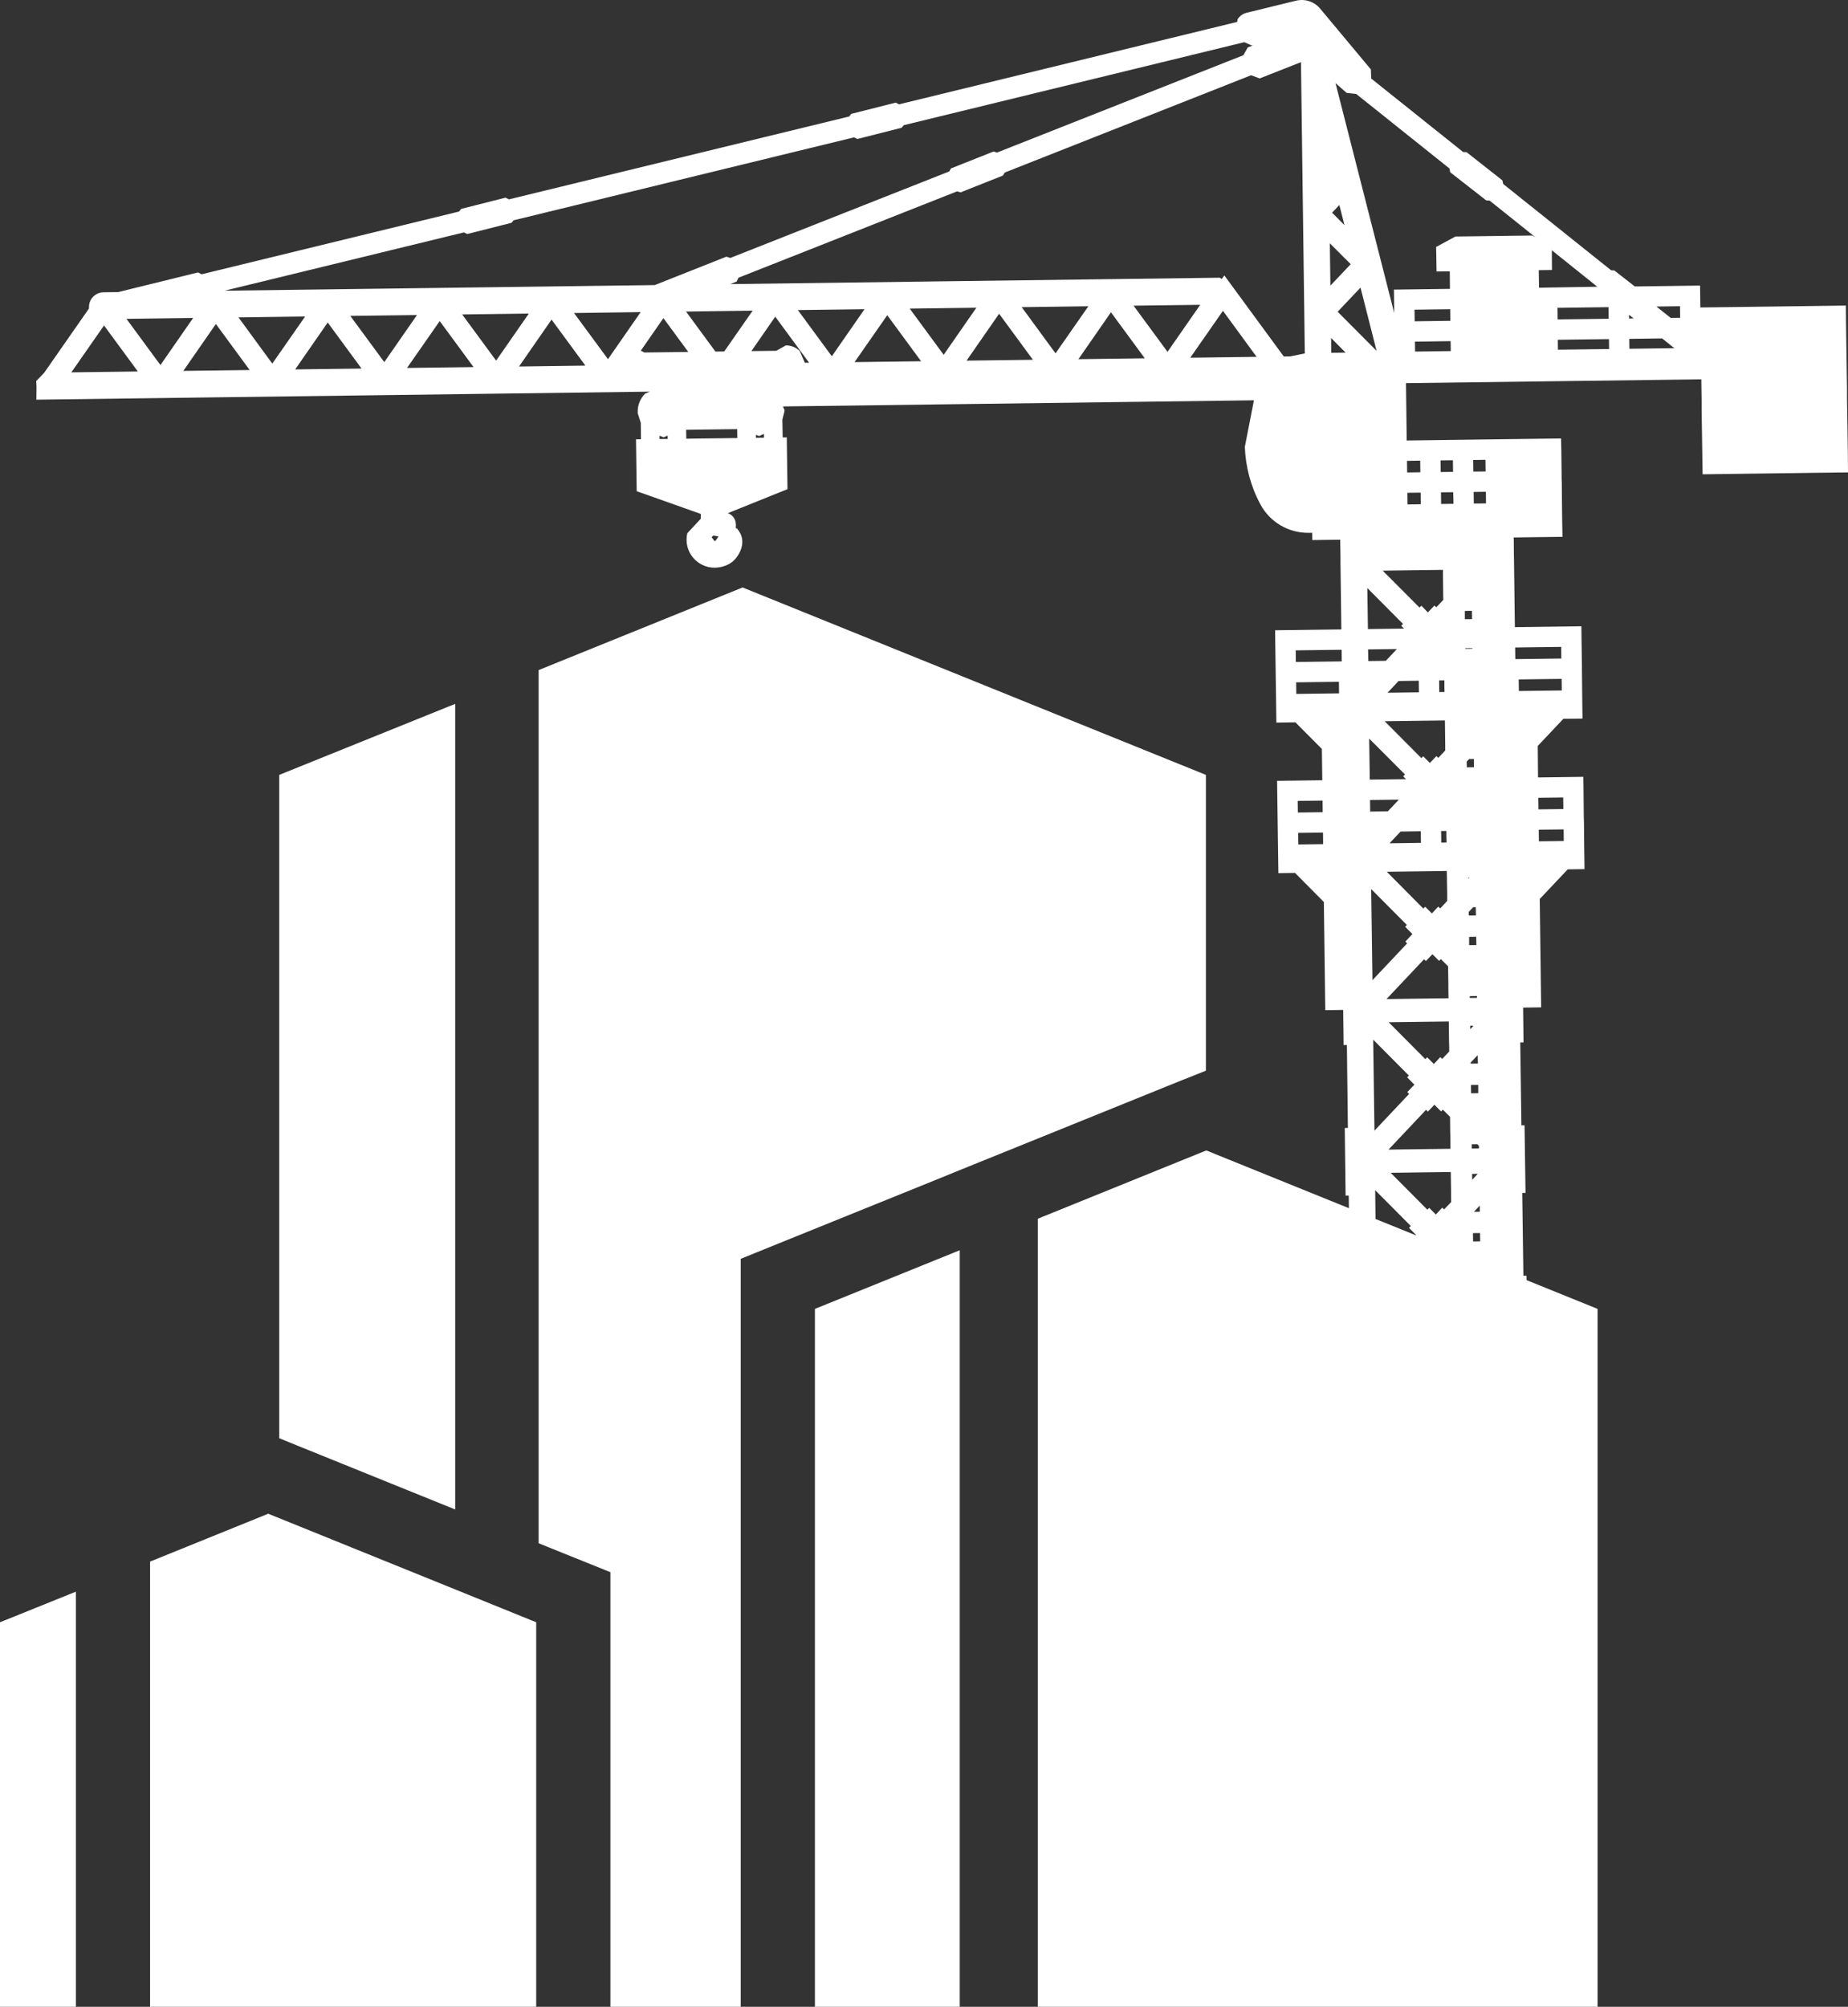
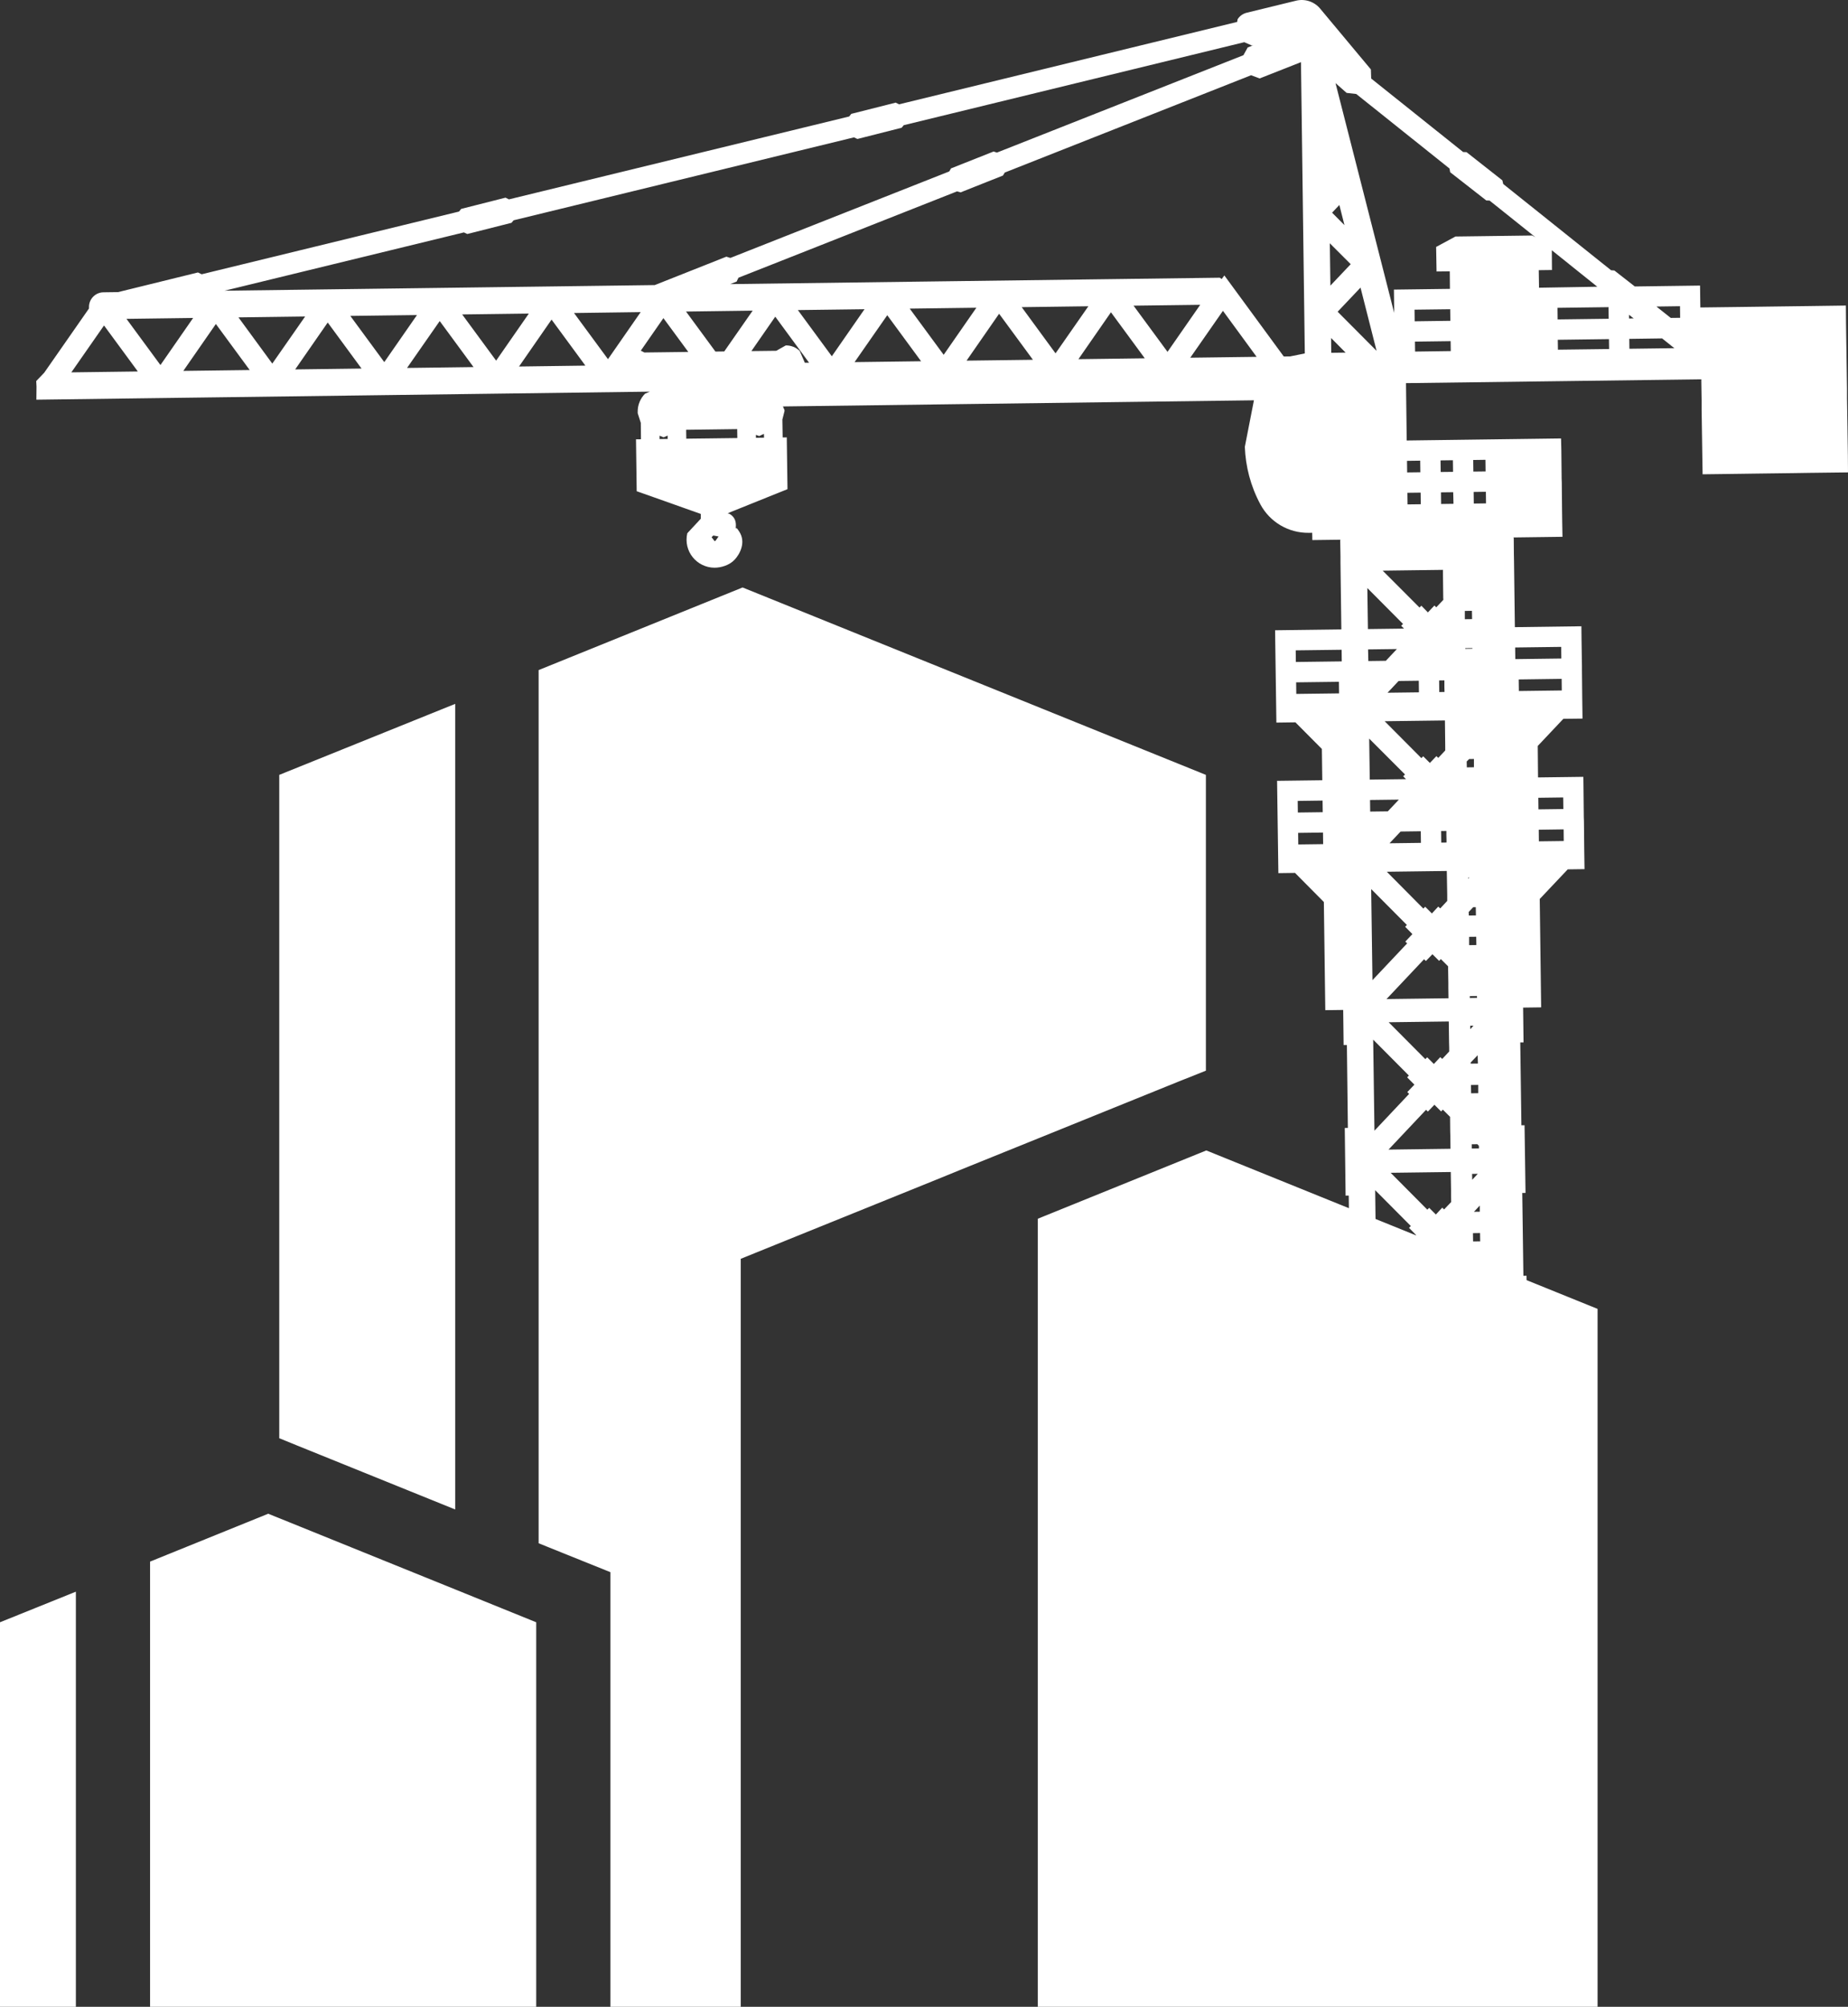
<svg xmlns="http://www.w3.org/2000/svg" fill="none" fill-rule="evenodd" stroke="black" stroke-width="0.501" stroke-linejoin="bevel" stroke-miterlimit="10" font-family="Times New Roman" font-size="16" style="font-variant-ligatures:none" version="1.1" overflow="visible" width="130.029pt" height="141.146pt" viewBox="37.734 -173.322 130.029 141.146">
  <rect x="37.734" y="-173.322" width="130.029" height="141.146" fill="#333333" stroke="none" />
  <defs>
	</defs>
  <g id="Layer 1" transform="scale(1 -1)">
    <g id="Group" stroke-linejoin="miter" stroke="none" fill="#ffffff">
      <g id="Group_1" stroke-width="1.461">
        <g id="Group_2">
          <path d="M 69.763,67.155 L 58.563,71.685 L 57.383,72.167 L 57.383,118.822 L 69.763,123.817 L 69.763,67.155 Z" marker-start="none" marker-end="none" />
          <path d="M 80.683,32.176 L 80.683,62.746 L 77.413,64.061 L 75.633,64.779 L 75.633,126.193 L 89.984,132.003 L 122.583,118.822 L 122.583,98.017 L 120.653,97.249 L 110.754,93.243 L 105.813,91.246 L 105.263,91.023 L 103.573,90.334 L 93.114,86.105 L 89.854,84.785 L 89.854,32.176 L 80.683,32.176 Z" marker-start="none" marker-end="none" />
-           <path d="M 95.073,32.176 L 95.073,81.263 L 105.263,85.387 L 105.263,32.176 L 95.073,32.176 Z" marker-start="none" marker-end="none" />
          <path d="M 110.754,32.176 L 110.754,87.604 L 122.583,92.396 L 122.614,92.406 L 150.143,81.263 L 150.143,32.176 L 110.754,32.176 Z" marker-start="none" marker-end="none" />
          <path d="M 37.734,32.176 L 37.734,59.222 L 43.073,61.374 L 43.073,32.176 L 37.734,32.176 Z" marker-start="none" marker-end="none" />
          <path d="M 48.293,32.176 L 48.293,63.489 L 56.604,66.855 L 57.383,66.543 L 69.763,61.532 L 75.463,59.222 L 75.463,32.176 L 48.293,32.176 Z" marker-start="none" marker-end="none" />
        </g>
      </g>
      <path d="M 136.433,75.803 L 137.143,76.503 L 134.633,79.027 L 134.673,75.808 L 132.813,75.808 L 132.773,78.643 L 132.553,78.64 L 132.484,83.405 L 132.713,83.407 L 132.633,89.234 L 132.413,89.23 L 132.354,93.988 L 132.573,93.99 L 132.504,99.821 L 132.273,99.819 L 132.244,102.289 L 130.984,102.272 L 130.883,109.881 L 128.854,111.927 L 127.683,111.911 L 127.663,113.332 L 127.604,117.547 L 127.593,118.403 L 130.773,118.444 L 130.744,120.645 L 128.883,122.517 L 127.543,122.499 L 127.523,123.92 L 127.463,128.136 L 127.453,128.993 L 132.114,129.052 L 132.053,133.724 L 132.053,134.203 L 132.033,135.331 L 132.073,135.362 L 130.073,135.336 L 130.063,135.849 L 129.823,135.846 C 128.393,135.828 127.083,136.603 126.413,137.857 C 125.734,139.121 125.374,140.503 125.323,141.893 L 125.963,145.167 L 92.823,144.736 L 92.933,144.479 L 92.933,144.405 L 92.783,143.814 L 92.803,142.555 L 93.093,142.558 L 93.143,138.918 L 92.473,138.647 L 91.744,138.355 L 89.173,137.32 L 88.933,137.217 L 89.063,137.18 C 89.303,137.043 89.513,136.806 89.513,136.398 L 89.504,136.172 L 89.593,136.156 L 89.734,135.956 C 90.254,135.189 89.783,134.341 89.433,133.967 C 89.063,133.56 88.453,133.391 88.004,133.393 C 86.773,133.4 85.803,134.535 86.093,135.816 L 87.043,136.838 L 87.043,137.176 L 86.004,137.543 L 84.864,137.949 L 82.533,138.773 L 82.484,142.422 L 82.833,142.426 L 82.823,143.575 L 82.604,144.258 L 82.604,144.344 C 82.593,144.844 82.793,145.297 83.114,145.628 L 83.453,145.776 L 40.293,145.211 L 40.303,146.133 L 40.283,146.521 L 40.843,147.104 L 43.994,151.624 L 43.994,151.711 C 43.984,152.284 44.443,152.758 45.013,152.763 L 46.043,152.777 L 51.663,154.159 L 51.923,154.031 L 70.033,158.443 L 70.183,158.629 L 73.303,159.42 L 73.543,159.299 L 97.484,165.129 L 97.633,165.314 L 100.754,166.103 L 100.994,165.984 L 124.783,171.78 L 124.813,171.965 C 124.953,172.189 125.183,172.361 125.463,172.428 L 128.933,173.275 C 129.553,173.424 130.213,173.21 130.624,172.713 L 134.193,168.437 L 134.213,167.798 L 140.683,162.63 L 140.923,162.62 L 143.443,160.638 L 143.504,160.38 L 151.093,154.314 L 151.323,154.298 L 152.763,153.174 L 157.354,153.236 L 157.364,152.379 L 157.374,151.697 L 160.033,151.73 L 161.163,151.745 L 163.823,151.78 L 164.953,151.794 L 167.614,151.831 L 167.624,150.62 L 167.633,149.982 L 167.643,149.288 L 167.653,148.655 L 167.663,147.96 L 167.673,147.323 L 167.683,146.629 L 167.693,145.992 L 167.693,145.298 L 167.703,144.663 L 167.713,143.969 L 167.724,143.333 L 167.734,142.637 L 167.744,142.003 L 167.754,141.308 L 167.763,140.096 L 165.114,140.064 L 163.974,140.047 L 161.323,140.013 L 160.183,139.997 L 157.533,139.963 L 157.513,141.174 L 157.504,141.81 L 157.494,142.504 L 157.484,143.141 L 157.474,143.835 L 157.463,144.47 L 157.463,145.164 L 157.453,145.799 L 157.443,146.496 L 157.443,146.642 L 136.663,146.374 L 136.713,142.34 L 147.573,142.484 L 147.593,141.628 L 147.614,139.66 L 147.624,139.379 L 147.643,137.41 L 147.653,136.655 L 147.673,135.566 L 144.213,135.521 L 144.244,135.491 L 144.254,134.361 L 144.263,133.883 L 144.323,129.212 L 149.004,129.274 L 149.013,128.417 L 149.043,126.449 L 149.043,126.17 L 149.063,124.201 L 149.083,122.78 L 147.734,122.764 L 145.933,120.856 L 145.953,118.643 L 149.143,118.684 L 149.153,117.829 L 149.173,115.861 L 149.183,115.58 L 149.203,113.614 L 149.224,112.193 L 148.043,112.177 L 146.073,110.093 L 146.173,102.471 L 144.903,102.454 L 144.933,100.008 L 144.703,100.005 L 144.783,94.177 L 145.004,94.18 L 145.073,89.419 L 144.843,89.416 L 144.923,83.591 L 145.143,83.596 L 145.213,78.835 L 144.984,78.831 L 145.023,75.808 L 142.013,75.808 L 142.013,76.176 L 141.513,76.171 L 141.513,75.808 L 140.013,75.811 L 136.433,75.803 Z M 138.903,77.312 L 139.354,77.796 L 139.484,77.671 L 139.984,78.192 L 139.974,78.81 L 139.963,79.161 L 139.953,80.301 L 135.724,80.246 L 138.303,77.652 L 138.433,77.781 L 138.903,77.312 Z M 141.734,77.674 L 141.994,77.678 L 141.994,77.94 L 141.734,77.674 Z M 141.463,79.758 L 141.953,80.284 L 141.953,80.327 L 141.453,80.321 L 141.463,79.758 Z M 135.563,81.878 L 139.933,81.935 L 139.913,82.978 L 139.913,83.327 L 139.903,84.182 L 139.393,84.69 L 139.263,84.562 L 138.793,85.031 L 138.343,84.554 L 138.213,84.677 L 135.563,81.878 Z M 141.433,81.954 L 141.933,81.96 L 141.933,82.142 L 141.653,82.425 L 141.423,82.42 L 141.433,81.954 Z M 134.573,83.208 L 137.023,85.796 L 136.893,85.922 L 137.383,86.448 L 136.874,86.964 L 137.004,87.09 L 134.494,89.613 L 134.573,83.208 Z M 141.383,86.007 L 141.883,86.013 L 141.874,86.598 L 141.374,86.591 L 141.383,86.007 Z M 138.763,87.9 L 139.213,88.384 L 139.343,88.258 L 139.843,88.78 L 139.833,89.229 L 139.833,89.58 L 139.813,90.89 L 135.583,90.835 L 138.163,88.241 L 138.293,88.37 L 138.763,87.9 Z M 141.443,88.092 L 141.854,88.098 L 141.854,88.53 L 141.443,88.092 Z M 141.323,90.345 L 141.713,90.763 L 141.313,90.758 L 141.323,90.345 Z M 135.433,92.466 L 139.793,92.524 L 139.783,93.397 L 139.773,93.748 L 139.763,94.771 L 139.254,95.278 L 139.133,95.15 L 138.663,95.62 L 138.203,95.141 L 138.073,95.265 L 135.433,92.466 Z M 141.293,92.543 L 141.793,92.549 L 141.793,92.73 L 141.683,92.846 L 141.293,92.842 L 141.293,92.543 Z M 134.443,93.797 L 136.883,96.385 L 136.754,96.511 L 137.254,97.035 L 136.744,97.548 L 136.864,97.676 L 134.354,100.2 L 134.443,93.797 Z M 141.244,96.427 L 141.744,96.434 L 141.744,97.017 L 141.234,97.01 L 141.244,96.427 Z M 138.624,98.489 L 139.073,98.969 L 139.213,98.844 L 139.703,99.366 L 139.703,99.65 L 139.693,99.999 L 139.673,101.478 L 135.443,101.423 L 138.023,98.829 L 138.153,98.959 L 138.624,98.489 Z M 141.213,98.511 L 141.724,98.518 L 141.703,99.101 L 141.213,98.592 L 141.213,98.511 Z M 141.183,100.935 L 141.413,101.18 L 141.183,101.178 L 141.183,100.935 Z M 135.293,103.055 L 139.653,103.111 L 139.643,103.819 L 139.643,104.168 L 139.624,105.358 L 139.114,105.867 L 138.994,105.739 L 138.523,106.208 L 138.063,105.73 L 137.933,105.854 L 135.293,103.055 Z M 141.153,103.131 L 141.663,103.138 L 141.653,103.268 L 141.153,103.262 L 141.153,103.131 Z M 134.303,104.384 L 136.744,106.971 L 136.614,107.097 L 137.114,107.624 L 136.604,108.14 L 136.724,108.266 L 134.213,110.791 L 134.303,104.384 Z M 141.104,106.847 L 141.614,106.854 L 141.604,107.437 L 141.104,107.431 L 141.104,106.847 Z M 141.083,108.93 L 141.583,108.937 L 141.573,109.519 L 141.393,109.517 L 141.073,109.179 L 141.083,108.93 Z M 138.484,109.077 L 138.933,109.557 L 139.073,109.431 L 139.563,109.957 L 139.563,110.07 L 139.563,110.42 L 139.533,112.063 L 135.313,112.008 L 137.883,109.418 L 138.013,109.548 L 138.484,109.077 Z M 141.043,111.522 L 141.124,111.6 L 141.043,111.598 L 141.043,111.522 Z M 129.083,113.927 L 130.833,113.95 L 130.823,114.766 L 129.073,114.743 L 129.083,113.927 Z M 135.504,114.011 L 137.713,114.04 L 137.703,114.856 L 136.283,114.837 L 135.504,114.011 Z M 139.143,114.058 L 139.513,114.063 L 139.513,114.238 L 139.504,114.589 L 139.504,114.878 L 139.133,114.874 L 139.143,114.058 Z M 146.013,114.147 L 147.763,114.17 L 147.754,114.988 L 146.004,114.963 L 146.013,114.147 Z M 129.053,116.174 L 130.803,116.197 L 130.793,117.014 L 129.043,116.99 L 129.053,116.174 Z M 134.143,116.241 L 135.383,116.257 L 136.163,117.082 L 134.133,117.056 L 134.143,116.241 Z M 145.984,116.396 L 147.734,116.419 L 147.724,117.234 L 145.974,117.211 L 145.984,116.396 Z M 134.114,118.489 L 136.663,118.521 L 136.463,118.721 L 136.593,118.85 L 134.073,121.373 L 134.114,118.489 Z M 140.943,119.351 L 141.443,119.358 L 141.443,119.941 L 141.104,119.935 L 140.933,119.763 L 140.943,119.351 Z M 138.343,119.661 L 138.803,120.141 L 138.933,120.016 L 139.423,120.538 L 139.423,120.839 L 139.403,122.574 L 139.403,122.65 L 135.163,122.595 L 137.744,120.001 L 137.874,120.13 L 138.343,119.661 Z M 128.943,124.516 L 131.953,124.554 L 131.943,125.369 L 128.933,125.331 L 128.943,124.516 Z M 135.364,124.6 L 137.573,124.628 L 137.563,125.444 L 136.143,125.426 L 135.364,124.6 Z M 139.004,124.647 L 139.374,124.655 L 139.364,125.007 L 139.364,125.467 L 138.994,125.462 L 139.004,124.647 Z M 144.604,124.72 L 147.624,124.759 L 147.614,125.575 L 144.593,125.534 L 144.604,124.72 Z M 128.913,126.762 L 132.143,126.804 L 132.133,127.621 L 128.903,127.58 L 128.913,126.762 Z M 134.013,126.829 L 135.244,126.845 L 136.023,127.672 L 133.994,127.646 L 134.013,126.829 Z M 144.354,126.964 L 147.593,127.006 L 147.583,127.824 L 144.343,127.782 L 144.354,126.964 Z M 140.833,127.687 L 141.333,127.694 L 141.333,127.741 L 140.833,127.735 L 140.833,127.687 Z M 133.984,129.077 L 136.523,129.11 L 136.323,129.309 L 136.453,129.438 L 133.943,131.962 L 133.984,129.077 Z M 140.803,129.771 L 141.313,129.778 L 141.303,130.36 L 140.803,130.352 L 140.803,129.771 Z M 138.203,130.249 L 138.663,130.733 L 138.793,130.608 L 139.293,131.135 L 139.283,131.259 L 139.263,132.992 L 139.263,133.241 L 135.023,133.186 L 137.614,130.591 L 137.744,130.721 L 138.203,130.249 Z M 88.013,135.264 L 88.073,135.279 L 88.133,135.363 L 88.293,135.59 L 87.923,135.659 L 87.803,135.538 L 88.013,135.264 Z M 136.773,137.845 L 137.703,137.857 L 137.693,138.673 L 136.763,138.661 L 136.773,137.845 Z M 139.133,137.875 L 140.004,137.887 L 139.984,138.704 L 139.124,138.693 L 139.133,137.875 Z M 141.433,137.905 L 142.293,137.917 L 142.283,138.733 L 141.423,138.721 L 141.433,137.905 Z M 136.744,140.094 L 137.673,140.105 L 137.663,140.922 L 136.734,140.909 L 136.744,140.094 Z M 139.104,140.124 L 139.974,140.134 L 139.963,140.952 L 139.093,140.94 L 139.104,140.124 Z M 141.403,140.154 L 142.263,140.164 L 142.254,140.982 L 141.393,140.969 L 141.403,140.154 Z M 84.143,142.441 L 84.423,142.447 L 84.713,142.448 L 84.713,142.683 L 84.423,142.564 L 84.143,142.676 L 84.143,142.441 Z M 86.023,142.466 L 86.383,142.473 L 87.593,142.487 L 89.553,142.512 L 89.614,142.513 L 89.604,143.141 L 86.013,143.094 L 86.023,142.466 Z M 90.923,142.53 L 91.494,142.538 L 91.484,142.807 L 91.153,142.652 L 90.923,142.736 L 90.923,142.53 Z M 42.754,147.133 L 47.433,147.194 L 45.053,150.431 L 42.754,147.133 Z M 50.633,147.236 L 55.303,147.297 L 52.923,150.534 L 50.633,147.236 Z M 58.504,147.34 L 63.173,147.4 L 60.793,150.638 L 58.504,147.34 Z M 66.374,147.443 L 71.053,147.504 L 68.673,150.741 L 66.374,147.443 Z M 74.254,147.544 L 78.923,147.607 L 76.543,150.844 L 74.254,147.544 Z M 49.023,147.647 L 51.323,150.958 L 46.633,150.896 L 49.023,147.647 Z M 56.893,147.749 L 59.203,151.061 L 54.513,150.999 L 56.893,147.749 Z M 94.364,147.807 L 94.663,147.81 L 92.283,151.049 L 90.604,148.629 L 92.354,148.65 L 93.023,149.027 C 93.403,149.034 93.754,148.883 94.004,148.637 L 94.364,147.807 Z M 97.864,147.853 L 102.543,147.914 L 100.163,151.152 L 97.864,147.853 Z M 64.773,147.853 L 67.073,151.163 L 62.383,151.103 L 64.773,147.853 Z M 72.643,147.957 L 74.943,151.267 L 70.254,151.206 L 72.643,147.957 Z M 105.744,147.957 L 110.413,148.017 L 108.033,151.255 L 105.744,147.957 Z M 113.614,148.06 L 118.283,148.121 L 115.903,151.358 L 113.614,148.06 Z M 80.513,148.06 L 82.813,151.37 L 78.124,151.306 L 80.513,148.06 Z M 121.484,148.163 L 126.153,148.224 L 123.783,151.461 L 121.484,148.163 Z M 128.063,148.249 L 128.504,148.253 L 129.543,148.463 L 129.273,168.95 L 126.364,167.805 L 125.763,168.03 L 108.433,161.187 L 108.303,160.975 L 105.323,159.792 L 105.073,159.862 L 89.693,153.788 L 89.563,153.516 L 89.114,153.34 L 123.563,153.79 L 123.693,153.697 L 123.883,153.948 L 128.063,148.249 Z M 96.263,148.264 L 98.563,151.574 L 93.874,151.514 L 96.263,148.264 Z M 104.133,148.367 L 106.433,151.678 L 101.744,151.616 L 104.133,148.367 Z M 112.004,148.47 L 114.313,151.781 L 109.624,151.719 L 112.004,148.47 Z M 131.403,148.508 L 132.413,148.521 L 131.393,149.549 L 131.403,148.508 Z M 83.073,148.53 L 86.163,148.569 L 84.413,150.947 L 82.823,148.659 L 83.073,148.53 Z M 119.883,148.575 L 122.183,151.883 L 117.494,151.823 L 119.883,148.575 Z M 88.073,148.595 L 88.693,148.603 L 90.693,151.473 L 86.004,151.41 L 88.073,148.595 Z M 137.303,148.595 L 139.813,148.629 L 139.803,149.327 L 137.293,149.294 L 137.303,148.595 Z M 134.593,148.646 L 133.463,153.094 L 131.854,151.397 L 134.593,148.646 Z M 147.354,148.728 L 150.953,148.773 L 150.943,149.471 L 147.343,149.424 L 147.354,148.728 Z M 152.383,148.792 L 155.543,148.833 L 154.683,149.521 L 152.374,149.489 L 152.383,148.792 Z M 137.273,150.724 L 139.783,150.758 L 139.773,151.573 L 137.263,151.542 L 137.273,150.724 Z M 147.333,150.855 L 150.923,150.902 L 150.913,151.719 L 147.323,151.672 L 147.333,150.855 Z M 152.354,150.922 L 152.683,150.926 L 152.354,151.183 L 152.354,150.922 Z M 155.293,150.961 L 155.953,150.969 L 155.943,151.785 L 154.283,151.762 L 155.293,150.961 Z M 135.833,151.311 L 135.823,152.098 L 135.813,152.953 L 139.754,153.005 L 139.744,154.238 L 138.813,154.228 L 138.783,155.954 L 140.143,156.687 L 145.543,156.758 L 145.763,156.642 L 142.543,159.215 L 142.313,159.223 L 139.773,161.206 L 139.724,161.47 L 133.163,166.711 L 132.484,166.788 L 131.703,167.478 L 135.833,151.311 Z M 53.533,152.875 L 83.803,153.271 L 88.843,155.269 L 89.124,155.181 L 104.523,161.263 L 104.653,161.48 L 107.643,162.665 L 107.883,162.591 L 125.224,169.439 L 125.523,169.982 L 125.933,170.144 L 125.823,170.117 L 125.283,170.354 L 101.323,164.517 L 101.173,164.336 L 98.063,163.547 L 97.823,163.661 L 73.874,157.828 L 73.723,157.65 L 70.614,156.864 L 70.374,156.976 L 53.533,152.875 Z M 146.023,153.086 L 150.124,153.155 L 146.923,155.72 L 146.933,154.332 L 146.004,154.32 L 146.023,153.086 Z M 131.343,153.233 L 132.773,154.741 L 131.303,156.21 L 131.343,153.233 Z M 132.333,157.487 L 131.974,158.905 L 131.463,158.363 L 132.333,157.487 Z M 131.254,160.519 L 131.244,160.564 L 131.254,160.519 Z" stroke-width="0.604" marker-start="none" marker-end="none" />
    </g>
  </g>
</svg>